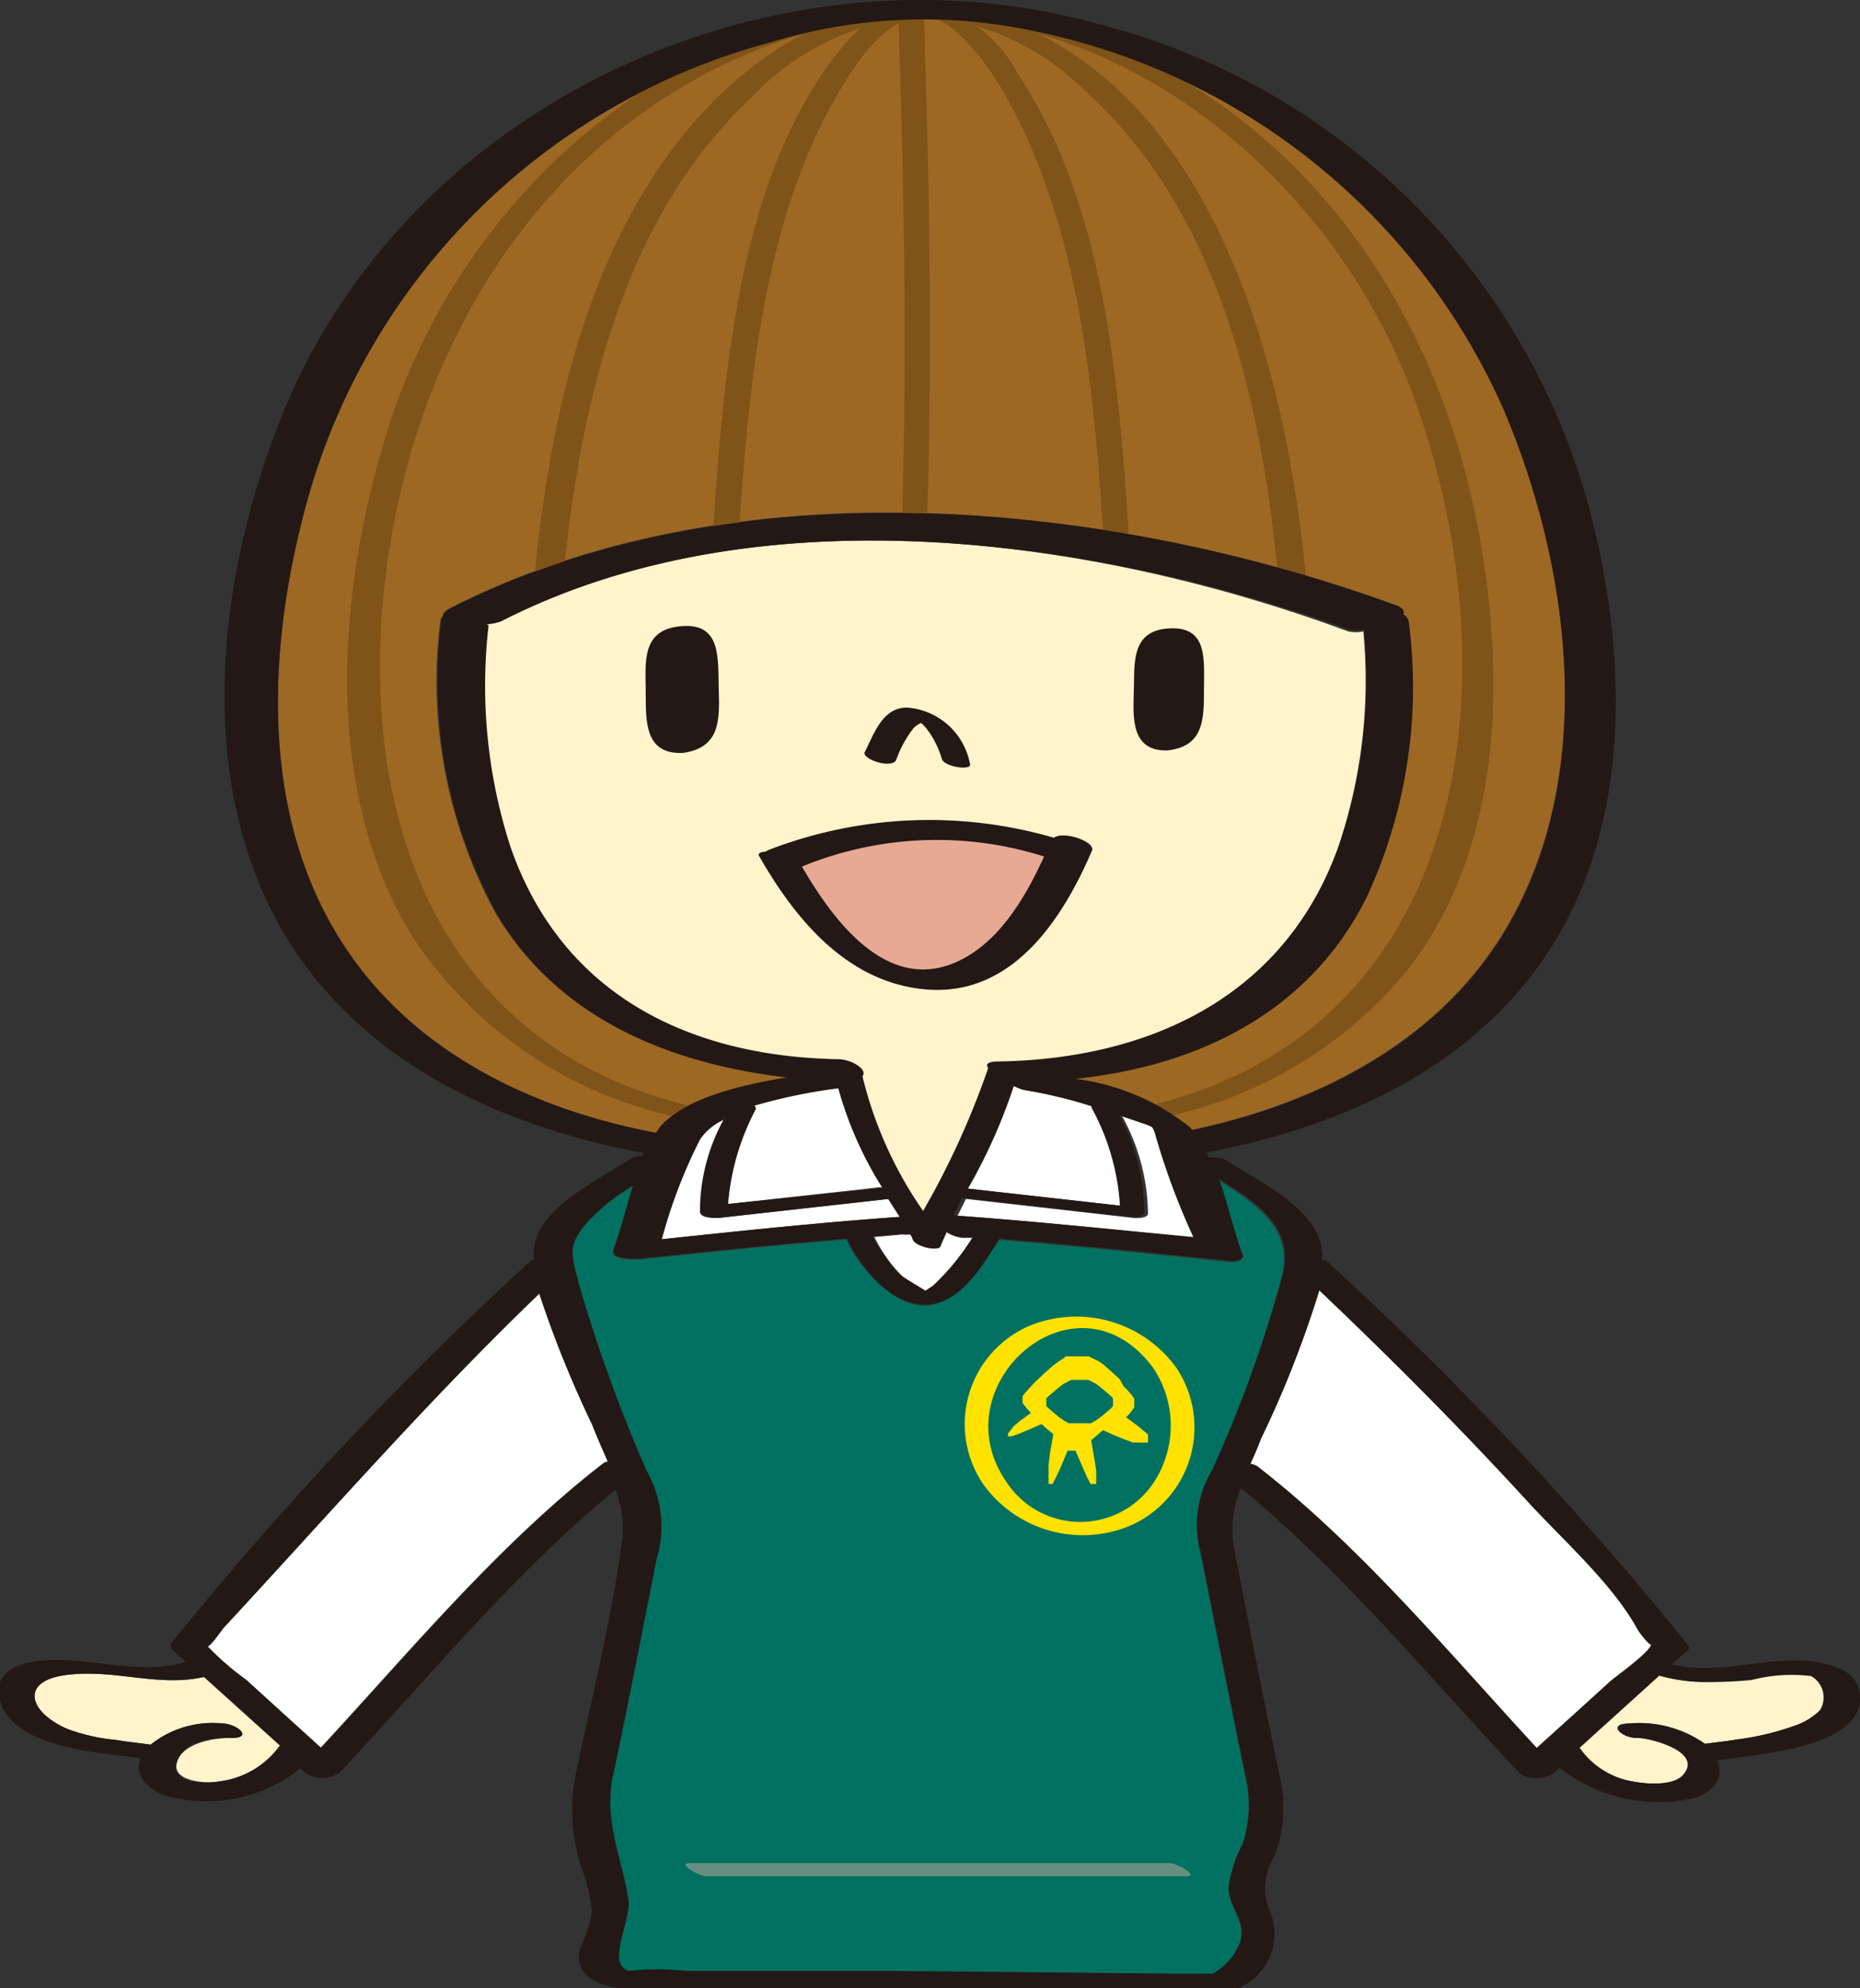
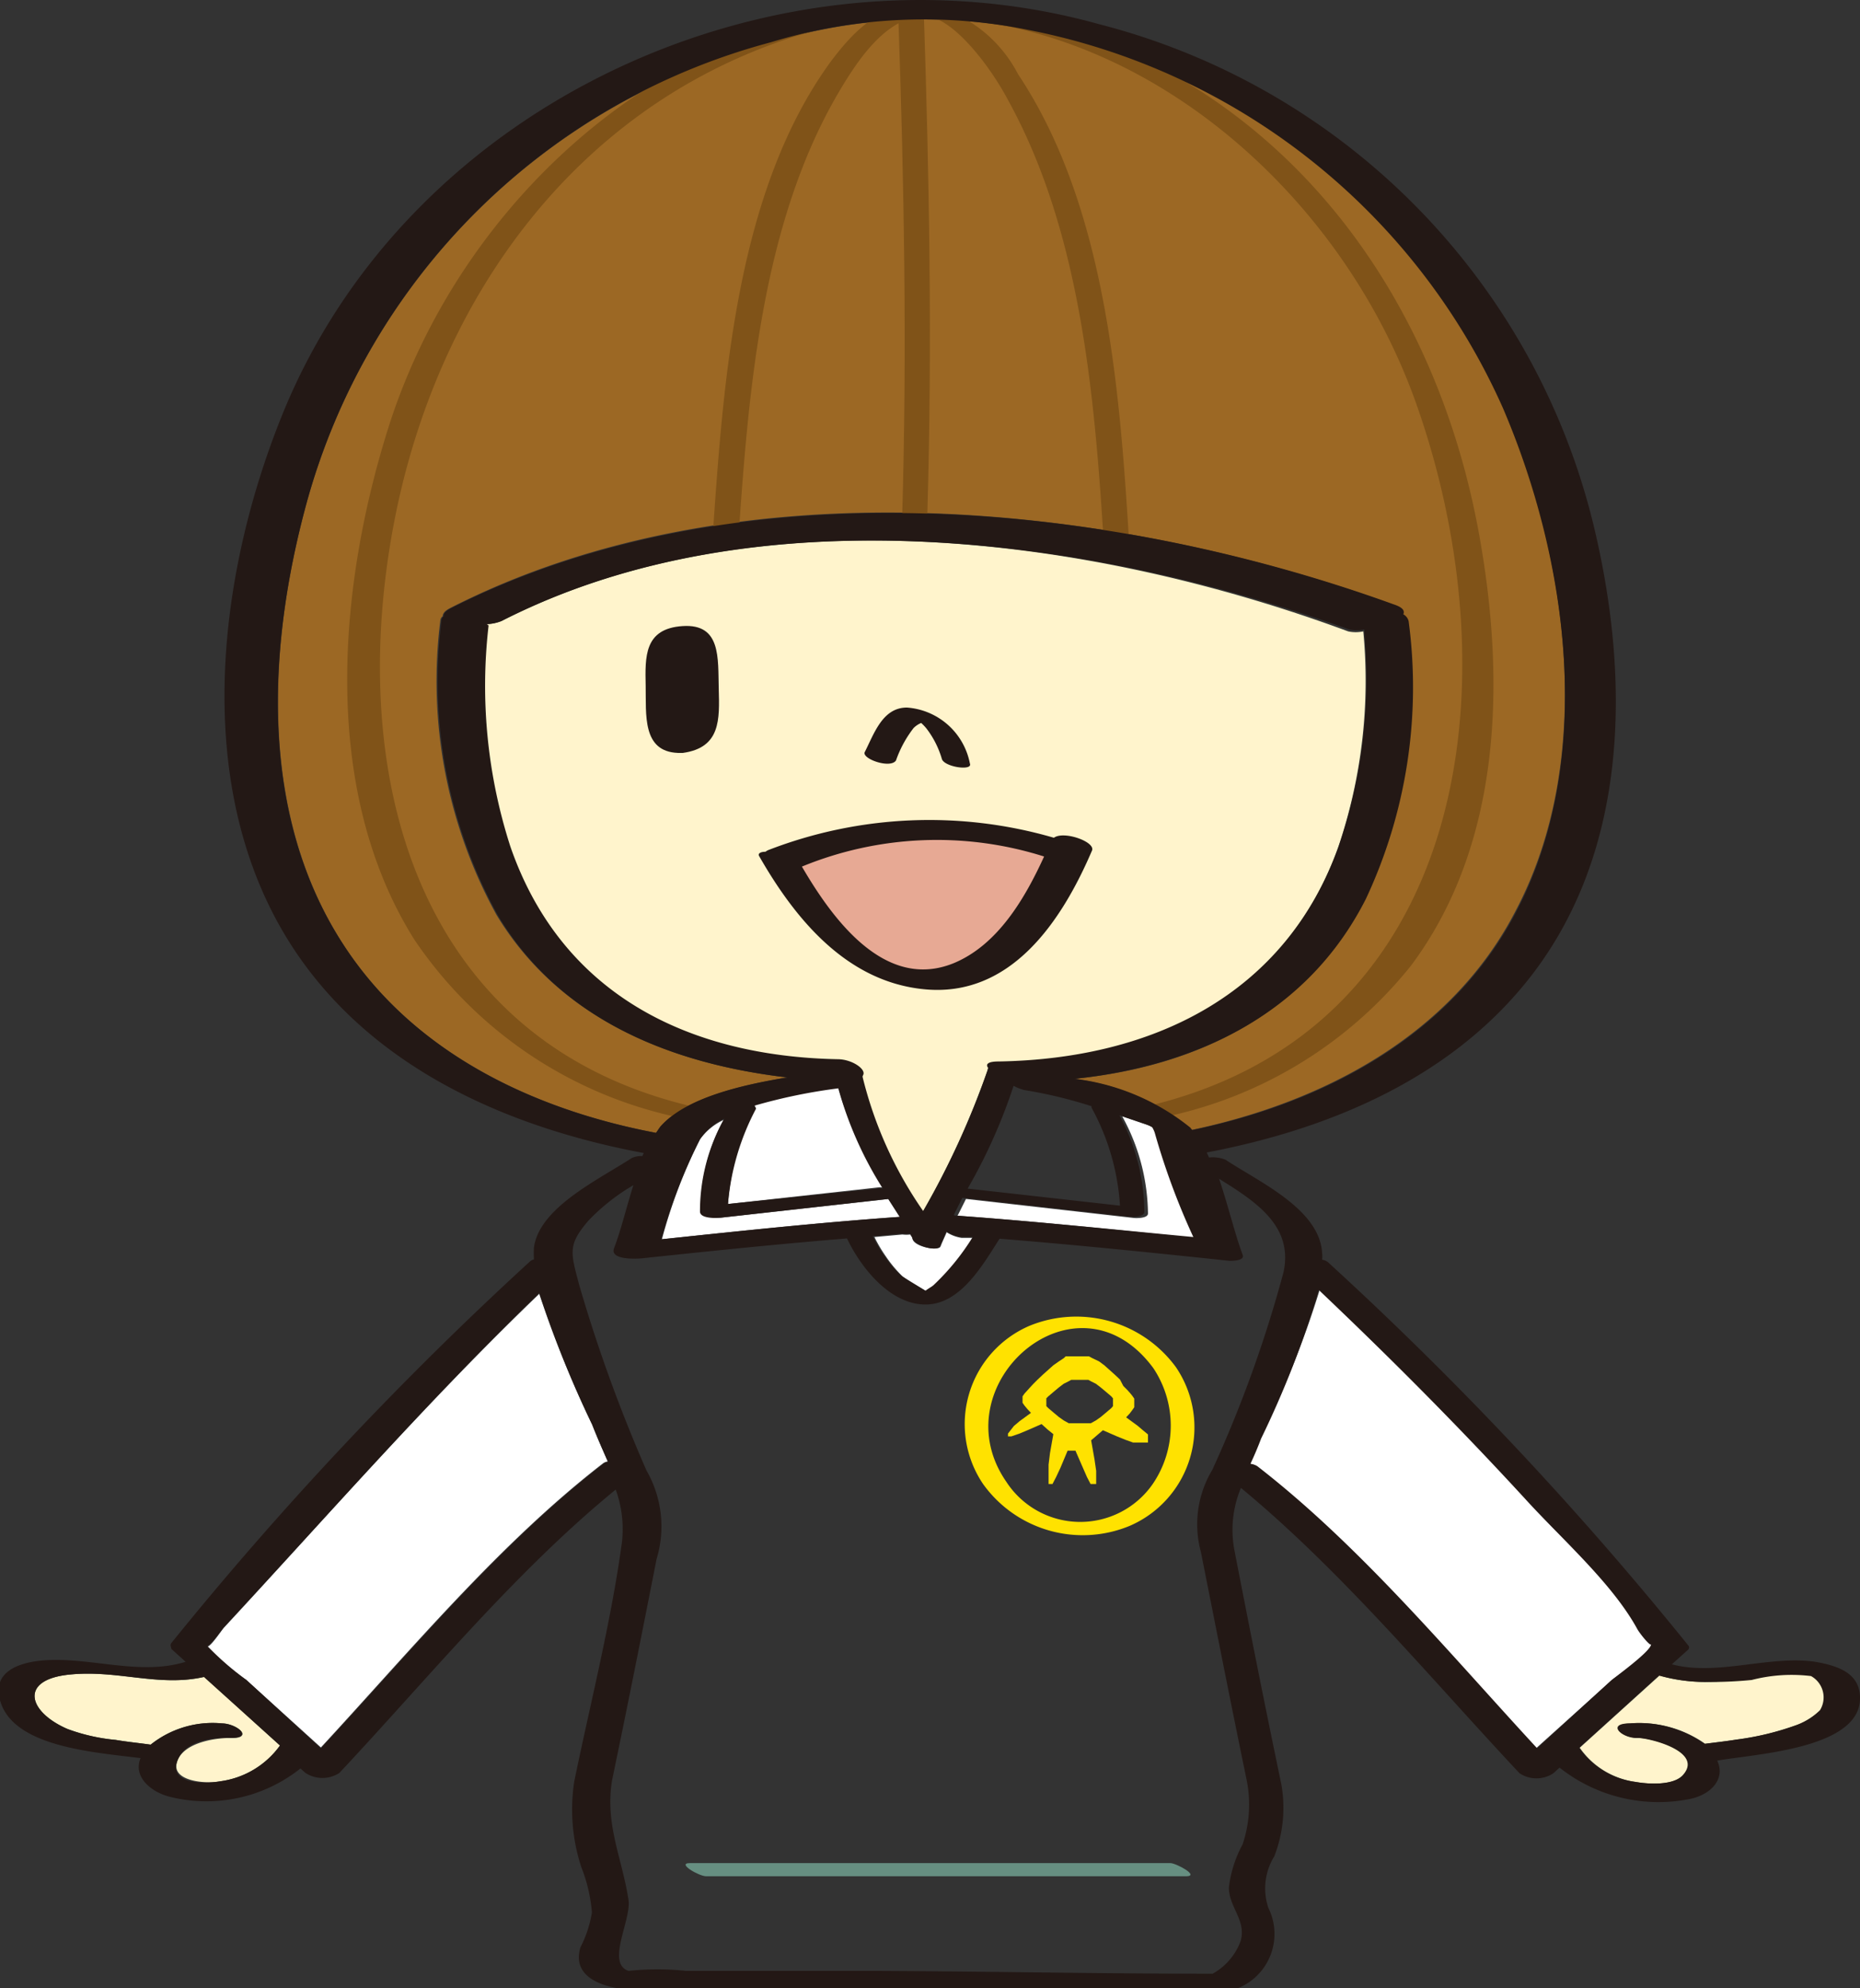
<svg xmlns="http://www.w3.org/2000/svg" width="66.43" height="71" viewBox="0 0 66.43 71">
  <rect x="0" y="0" width="66.43" height="71" fill="#333333" stroke="none" />
  <defs>
    <style>
      .a {
        fill: #fff4cc;
      }

      .b {
        fill: #fff;
      }

      .c {
        fill: #007160;
      }

      .d {
        fill: #b4b4b5;
      }

      .e {
        fill: #9c6824;
      }

      .f {
        fill: #231815;
      }

      .g {
        fill: #ffe200;
      }

      .h {
        fill: #668f81;
      }

      .i {
        fill: #805318;
      }

      .j {
        fill: #e7a994;
      }
    </style>
  </defs>
  <title>el-mvch-banner-mascot</title>
  <g>
    <path class="a" d="M2.45,59.81C.68,60,1,61.14,2.41,61.75a6.71,6.71,0,0,0,1.72.39c.41.07.83.11,1.25.17a3.55,3.55,0,0,1,2.55-.76c.54,0,1.16.56.29.52-.58,0-1.69.18-1.9.86s1,.79,1.53.69A3.14,3.14,0,0,0,10,62.34l-2.7-2.45C5.66,60.26,4.12,59.62,2.45,59.81Z" />
-     <path class="b" d="M36.59,38.93a1.74,1.74,0,0,1-.38-.15,19.55,19.55,0,0,1-1.64,3.67l5.44.61a8.33,8.33,0,0,0-1-3.49.06.06,0,0,1,0-.06A16.32,16.32,0,0,0,36.59,38.93Z" />
    <path class="b" d="M19.26,46.21C15.31,50,11.73,54.1,8,58.13c-.1.11-.49.71-.61.68A10.49,10.49,0,0,0,8.8,60l2.66,2.41c3.2-3.46,6.37-7.28,10.08-10.15a.34.34,0,0,1,.17-.06c-.19-.43-.38-.86-.56-1.32A38.83,38.83,0,0,1,19.26,46.21Z" />
    <path class="b" d="M41.36,40.56a.89.89,0,0,0-.11-.26,1.19,1.19,0,0,0-.26-.12l-.91-.31A7.34,7.34,0,0,1,41,43.34c0,.17-.39.17-.5.16l-6-.68h0l-.3.6c2.89.21,5.77.51,8.64.81A25.27,25.27,0,0,1,41.36,40.56Z" />
-     <path class="c" d="M43.51,42.14c.32.94.56,2,.84,2.71.09.24-.36.23-.47.22-2.73-.29-5.47-.57-8.21-.79-.58.9-1.5,2.33-2.63,2.35s-2.3-1.27-2.82-2.36c-2.44.2-4.88.45-7.32.71-.19,0-1.16.07-1-.36.24-.62.44-1.45.69-2.25A7.25,7.25,0,0,0,21,43.63c-.75.87-.64,1.14-.34,2.28a54.43,54.43,0,0,0,2.41,6.65,4,4,0,0,1,.36,3.16c-.52,2.64-1,5.27-1.59,7.9-.26,1.59.36,2.78.59,4.29.11.73-.79,2.25,0,2.52a9.63,9.63,0,0,1,2.06,0c2.34,0,4.69,0,7,0,3.93,0,7.87,0,11.8.1a2.2,2.2,0,0,0,1-1.17c.21-.74-.39-1.2-.42-1.91a4.27,4.27,0,0,1,.49-1.54,4.46,4.46,0,0,0,.14-2.32c-.56-2.7-1.09-5.41-1.63-8.12a3.78,3.78,0,0,1,.41-2.94,45,45,0,0,0,2.51-7C46.17,43.83,44.83,43,43.51,42.14Z" />
    <path class="b" d="M59,58.72c0,.11-.41-.38-.5-.55-.93-1.68-2.75-3.23-4-4.64-2.36-2.58-4.83-5.05-7.37-7.46A34.34,34.34,0,0,1,45,51.38c-.12.32-.25.62-.38.9a.61.61,0,0,1,.24.08c3.68,2.85,6.83,6.65,10,10.08L57.57,60C57.73,59.88,59,59,59,58.72Z" />
    <path class="a" d="M64.68,59.81a5.7,5.7,0,0,0-2.12.14,14.9,14.9,0,0,1-1.65.12,6,6,0,0,1-1.64-.23l-2.85,2.58a2.9,2.9,0,0,0,2,1.22c.44.08,1.35.14,1.7-.24.77-.85-1.21-1.35-1.61-1.33-.55,0-1.15-.48-.28-.52a4.08,4.08,0,0,1,2.67.73c.38-.05.75-.09,1.12-.15a10,10,0,0,0,2.1-.5,2.38,2.38,0,0,0,.9-.55A.87.87,0,0,0,64.68,59.81Z" />
    <path class="b" d="M25,40.69a18.58,18.58,0,0,0-1.36,3.57c2.84-.3,5.67-.6,8.51-.8l-.41-.64-6,.67c-.17,0-.68,0-.71-.22A6.73,6.73,0,0,1,25.84,40,2.15,2.15,0,0,0,25,40.69Z" />
    <path class="b" d="M34.75,44.21l-.41,0a1.35,1.35,0,0,1-.53-.2c-.07.17-.15.33-.22.51s-1,0-1-.3l-.08-.13a1.11,1.11,0,0,1-.28,0l-1,.09a5.06,5.06,0,0,0,.4.68,4.45,4.45,0,0,0,.59.71c.07.07.63.4.89.56.1-.08.24-.15.3-.21A8.46,8.46,0,0,0,34.75,44.21Z" />
    <path class="d" d="M33.19,46.21c0-.05,0-.06-.09-.06Z" />
    <path class="e" d="M23.6,40.22c.91-1,2.88-1.47,4.52-1.74C24,38,20,36.43,17.73,32.67a17.34,17.34,0,0,1-2-10.54.2.2,0,0,1,.08-.12c0-.09.06-.19.28-.3,10.13-5.16,23.4-3.84,33.66-.12.29.11.38.23.33.35a.38.38,0,0,1,.19.25,17.81,17.81,0,0,1-1.53,9.92c-2.1,4.13-6.06,6-10.39,6.42a8.13,8.13,0,0,1,4.12,1.74l.07.09c4.73-1,9.28-3.38,11.58-7.81C57,27.11,56,20,53.72,14.58a23.48,23.48,0,0,0-17-13.52,18.7,18.7,0,0,0-9.15.45A23.44,23.44,0,0,0,10.94,18c-1.39,5.12-1.68,11.07,1.3,15.7,2.5,3.88,6.78,5.92,11.19,6.76C23.49,40.38,23.54,40.29,23.6,40.22Z" />
    <path class="d" d="M33,46.23l0,0c-.08,0-.15.11-.12.09Z" />
    <path class="b" d="M26,43l5.35-.59a.57.57,0,0,1,.18,0,13.29,13.29,0,0,1-1.59-3.58,19.66,19.66,0,0,0-3,.62.13.13,0,0,1,0,.14A8.84,8.84,0,0,0,26,43Z" />
    <path class="a" d="M18.2,30.31C20,35.56,24.53,37.8,29.91,37.9c.53,0,1.06.4.86.6a14.34,14.34,0,0,0,2.17,4.82,29.72,29.72,0,0,0,2.33-5.1s0,0,0,0,0-.23.36-.24c5.47-.09,10.25-2.36,12.16-7.71a18.53,18.53,0,0,0,.9-7.72,1.28,1.28,0,0,1-.54,0C39,19.16,27,17.53,17.91,22.18a1.57,1.57,0,0,1-.53.11.28.28,0,0,1,0,.12A18.7,18.7,0,0,0,18.2,30.31Z" />
    <path class="f" d="M24.21,26.89h.18c1.35-.19,1.31-1.19,1.28-2.29s.09-2.33-1.29-2.24-1.34,1.1-1.32,2.13S22.93,26.84,24.21,26.89Z" />
-     <path class="f" d="M41.55,26.8h.15C43,26.66,43,25.67,43,24.63s.15-2.23-1.18-2.19-1.31,1.06-1.32,2S40.29,26.74,41.55,26.8Z" />
    <path class="f" d="M32,27.16A4.08,4.08,0,0,1,32.63,26a.85.85,0,0,1,.27-.18l0,0a1.8,1.8,0,0,1,.19.2,3.3,3.3,0,0,1,.55,1.09c.1.29,1.11.43,1,.16a2.47,2.47,0,0,0-2.25-2c-.87,0-1.17.93-1.51,1.6C30.8,27.11,31.8,27.46,32,27.16Z" />
    <path class="g" d="M41,51.23l0,0-.17-.14-.2-.17-.41-.3.13-.14.09-.12.07-.1,0,0,0,0,0,0V50l0,0,0,0,0-.05-.07-.1-.09-.11-.09-.1-.14-.14L40,49.27l-.18-.17-.19-.17-.19-.17-.19-.14L39,48.5l-.11-.06-.13,0-.07,0h-.43l-.07,0-.13,0L38,48.5l-.18.12-.2.14-.19.17-.19.17-.18.17-.15.15-.13.14-.09.1-.1.11-.07.1,0,.05,0,0v.18l0,0,0,0,.07.1.1.12.13.14-.41.3-.2.17L36,51.2l0,0,0,0v.1l0,0,0,0,0,0h.12l.29-.1.31-.13.48-.21.21.19.21.17-.12.68-.05.41,0,.34V53l0,0h0l0,0,0,0h.14l0,0,0,0,0,0,.13-.25.15-.32.26-.62h.28l.27.62.14.32.13.25,0,0,0,0,0,0h.15l.05,0,0,0h0l0,0v-.13l0-.34-.06-.41-.12-.68.21-.18.21-.18.48.21.32.13.28.1H41l0,0,0,0,0,0v-.1ZM39.75,50.1l0,.06,0,.06-.06.07-.2.17-.18.15-.17.12-.18.1-.09,0-.1,0-.09,0h-.23l-.1,0-.09,0-.09,0-.18-.1-.17-.12-.18-.15-.2-.17-.07-.07,0-.06,0-.06V50l0-.06,0,0,.07-.07.2-.17.18-.15.17-.13.18-.09.09-.05.09,0,.1,0h.23l.09,0,.1,0,.09.05.18.09.17.13.18.15.2.17.06.07,0,0,0,.06,0,0Z" />
    <path class="g" d="M36.77,47.35A3.82,3.82,0,0,0,35.11,53a4.38,4.38,0,0,0,5.25,1.49A3.83,3.83,0,0,0,42,48.83,4.41,4.41,0,0,0,36.77,47.35ZM41.17,53a3.15,3.15,0,0,1-5.23-.08c-2.4-3.47,2.51-7.77,5.25-4.06A3.7,3.7,0,0,1,41.17,53Z" />
    <path class="h" d="M41.8,66.54H24.64c-.49,0,.33.47.58.47H42.37C42.86,67,42,66.54,41.8,66.54Z" />
    <g>
      <path class="i" d="M25,39.58c-10.25-2.24-12.75-12.1-10.84-21.35C15.75,10.62,20.49,4,28,1.43,37.47-1.86,47.35,5.18,50.61,14.5c3.47,9.9,1.86,22.45-9.86,25.06-.67.15.18.47.5.4a15.25,15.25,0,0,0,9.15-5.48c3.25-4.36,3.36-10.18,2.44-15.32C51.36,10.84,46.33,3.69,38.14,1c-10.51-3.46-21,4.15-24.23,14.15-1.84,5.76-2.48,13.05.89,18.41A15.15,15.15,0,0,0,24.71,40c.45.1,1-.23.31-.39Z" />
-       <path class="i" d="M20.07,21.1c.58-6.24,2-13.17,6.79-17.64A9.28,9.28,0,0,1,32.78.59a8.94,8.94,0,0,1,5.89,2.58c4.93,4.37,6.44,11.42,7,17.67,0,.32,1,.33,1,.07C46,13.44,43.45,2.78,35,.4c-3.48-1-6.82.63-9.3,3C21.06,7.94,19.62,14.82,19.05,21c0,.28,1,.37,1,.07Z" />
      <path class="i" d="M26.37,19.27C26.73,14,27.2,8,29.94,3.32,30.63,2.15,31.63.63,33,.57c1,0,2.35,1.77,3,3,2.67,4.84,3.12,10.88,3.45,16.28,0,.28.93.3.91.06-.34-5.6-.76-12.4-4-17.26A4.82,4.82,0,0,0,33.31.2c-1.66-.24-2.71.76-3.64,2-3.39,4.65-3.84,11.48-4.22,17,0,.25.9.32.92.06Z" />
      <path class="i" d="M32.08.49c.21,6,.32,12,.14,18,0,.22.89.14.9-.15.18-6,.07-12-.13-18,0-.24-.92-.14-.91.15Z" />
    </g>
    <path class="f" d="M66.42,60.47c-.1-.79-.92-1-1.59-1.12-1.65-.24-3.5.52-5.12.09l.59-.53a.11.11,0,0,0,0-.14A124.42,124.42,0,0,0,47.43,45.08a.46.46,0,0,0-.21-.09.91.91,0,0,0,0-.23c-.08-1.57-2.24-2.54-3.45-3.34a1.21,1.21,0,0,0-.59-.08l-.08-.18c4.25-.81,8.47-2.54,11.3-5.95,3.71-4.47,3.84-10.6,2.62-16A24.42,24.42,0,0,0,39.24.86C27.77-2.33,14.64,3.59,10.09,14.79c-2.4,5.92-3.28,13.65.48,19.22,2.82,4.18,7.61,6.27,12.42,7.17h0a1.17,1.17,0,0,1-.05.11.78.78,0,0,0-.38.07c-1.14.75-3.29,1.75-3.49,3.19a3.09,3.09,0,0,0,0,.43.31.31,0,0,0-.15.08A125.06,125.06,0,0,0,6.12,58.68c-.06.08,0,.16,0,.21l.51.46c-1.64.51-3.4-.18-5.08-.05-.86.07-1.88.4-1.53,1.49.51,1.6,3.32,1.79,5,2-.27.66.35,1.19,1,1.37a5.39,5.39,0,0,0,4.71-1l.18.16a1.11,1.11,0,0,0,1.21,0c3.16-3.37,6.27-7.18,9.87-10.12a4.14,4.14,0,0,1,.22,1.9c-.39,2.85-1.12,5.7-1.7,8.52a6.61,6.61,0,0,0,.25,3.06,5.63,5.63,0,0,1,.38,1.62,4.17,4.17,0,0,1-.41,1.25c-.34,1.13.93,1.46,1.83,1.52h.26l.6-.06.73,0c.82,0,1.64,0,2.46,0q3.72,0,7.43,0,4.82,0,9.61.09A1.39,1.39,0,0,0,44,71a.61.61,0,0,0,.23,0,2.09,2.09,0,0,0,1.07-2.86,2.18,2.18,0,0,1,.21-1.84,4.77,4.77,0,0,0,.25-2.59c-.58-2.77-1.13-5.55-1.67-8.33a3.88,3.88,0,0,1,.23-2.24c3.63,3,6.76,6.79,9.95,10.19a1.09,1.09,0,0,0,1.21,0l.22-.2a5.69,5.69,0,0,0,4.7,1.11c.73-.17,1.23-.72.93-1.36C62.74,62.63,66.67,62.45,66.42,60.47ZM12.24,33.7c-3-4.63-2.69-10.58-1.3-15.7A23.44,23.44,0,0,1,27.53,1.51a18.7,18.7,0,0,1,9.15-.45,23.48,23.48,0,0,1,17,13.52C56,20,57,27.11,54.16,32.55c-2.3,4.43-6.85,6.83-11.58,7.81l-.07-.09a8.13,8.13,0,0,0-4.12-1.74c4.33-.47,8.29-2.29,10.39-6.42a17.81,17.81,0,0,0,1.53-9.92.38.38,0,0,0-.19-.25c.05-.12,0-.24-.33-.35-10.26-3.72-23.53-5-33.66.12-.22.11-.3.21-.28.3a.2.2,0,0,0-.08.12,17.34,17.34,0,0,0,2,10.54C20,36.43,24,38,28.12,38.48c-1.64.27-3.61.72-4.52,1.74-.06.07-.11.16-.17.24C19,39.62,14.74,37.58,12.24,33.7Zm13.48,9.79,6-.67.41.64c-2.84.2-5.67.5-8.51.8A18.58,18.58,0,0,1,25,40.69a2.15,2.15,0,0,1,.87-.74A6.73,6.73,0,0,0,25,43.27C25,43.52,25.55,43.51,25.72,43.49Zm1.22-4a19.66,19.66,0,0,1,3-.62,13.29,13.29,0,0,0,1.59,3.58.57.57,0,0,0-.18,0L26,43a8.84,8.84,0,0,1,1-3.4A.13.13,0,0,0,26.94,39.5ZM17.38,22.29a1.57,1.57,0,0,0,.53-.11c9.12-4.65,21.1-3,30.27.3a1.28,1.28,0,0,0,.54,0,18.53,18.53,0,0,1-.9,7.72c-1.91,5.35-6.69,7.62-12.16,7.71-.4,0-.47.11-.36.24s0,0,0,0a29.72,29.72,0,0,1-2.33,5.1,14.34,14.34,0,0,1-2.17-4.82c.2-.2-.33-.59-.86-.6-5.38-.1-9.89-2.34-11.71-7.59a18.7,18.7,0,0,1-.78-7.9A.28.28,0,0,0,17.38,22.29ZM40,43.06l-5.44-.61a19.55,19.55,0,0,0,1.64-3.67,1.74,1.74,0,0,0,.38.15,16.32,16.32,0,0,1,2.41.58.06.06,0,0,0,0,.06A8.33,8.33,0,0,1,40,43.06Zm-7.78,1a1.11,1.11,0,0,0,.28,0l.08.13c0,.26.89.56,1,.3s.15-.34.22-.51a1.35,1.35,0,0,0,.53.2l.41,0a8.46,8.46,0,0,1-1.39,1.71c-.06.06-.2.13-.3.21-.26-.16-.82-.49-.89-.56a4.45,4.45,0,0,1-.59-.71,5.06,5.06,0,0,1-.4-.68Zm1.85-.68.3-.6h0l6,.68c.11,0,.47,0,.5-.16a7.34,7.34,0,0,0-.89-3.47l.91.31a1.19,1.19,0,0,1,.26.12.89.89,0,0,1,.11.26,25.27,25.27,0,0,0,1.36,3.66C39.85,43.92,37,43.62,34.08,43.41ZM7.85,63.62c-.55.1-1.78.1-1.53-.69s1.32-.88,1.9-.86c.87,0,.25-.5-.29-.52a3.55,3.55,0,0,0-2.55.76c-.42-.06-.84-.1-1.25-.17a6.71,6.71,0,0,1-1.72-.39C1,61.14.68,60,2.45,59.81s3.21.45,4.83.08L10,62.34A3.14,3.14,0,0,1,7.85,63.62ZM21.54,52.29C17.83,55.16,14.66,59,11.46,62.44L8.8,60a10.49,10.49,0,0,1-1.4-1.22c.12,0,.51-.57.61-.68,3.72-4,7.3-8.11,11.25-11.92a38.83,38.83,0,0,0,1.89,4.7c.18.46.37.89.56,1.32A.34.34,0,0,0,21.54,52.29Zm21.76.2a3.78,3.78,0,0,0-.41,2.94c.54,2.71,1.07,5.42,1.63,8.12a4.46,4.46,0,0,1-.14,2.32,4.27,4.27,0,0,0-.49,1.54c0,.71.63,1.17.42,1.91a2.2,2.2,0,0,1-1,1.17c-3.93,0-7.87-.08-11.8-.1-2.34,0-4.69,0-7,0a9.63,9.63,0,0,0-2.06,0c-.81-.27.09-1.79,0-2.52-.23-1.51-.85-2.7-.59-4.29.55-2.63,1.07-5.26,1.59-7.9a4,4,0,0,0-.36-3.16,54.43,54.43,0,0,1-2.41-6.65c-.3-1.14-.41-1.41.34-2.28a7.25,7.25,0,0,1,1.6-1.26c-.25.8-.45,1.63-.69,2.25-.16.43.81.38,1,.36,2.44-.26,4.88-.51,7.32-.71.52,1.09,1.57,2.37,2.82,2.36s2.05-1.45,2.63-2.35c2.74.22,5.48.5,8.21.79.11,0,.56,0,.47-.22-.28-.75-.52-1.77-.84-2.71,1.32.82,2.66,1.69,2.3,3.34A45,45,0,0,1,43.3,52.49Zm11.6,9.95c-3.17-3.43-6.32-7.23-10-10.08a.61.61,0,0,0-.24-.08c.13-.28.26-.58.38-.9a34.34,34.34,0,0,0,2.06-5.31c2.54,2.41,5,4.88,7.37,7.46,1.28,1.41,3.1,3,4,4.64.09.17.49.66.5.55,0,.25-1.27,1.16-1.43,1.3ZM65,61.08a2.38,2.38,0,0,1-.9.55,10,10,0,0,1-2.1.5c-.37.06-.74.1-1.12.15a4.08,4.08,0,0,0-2.67-.73c-.87,0-.27.55.28.52.4,0,2.38.48,1.61,1.33-.35.38-1.26.32-1.7.24a2.9,2.9,0,0,1-2-1.22l2.85-2.58a6,6,0,0,0,1.64.23A14.9,14.9,0,0,0,62.56,60a5.7,5.7,0,0,1,2.12-.14A.87.87,0,0,1,65,61.08Z" />
    <g>
      <path class="j" d="M37.6,30.08a13.11,13.11,0,0,0-9,.37l-.6.22.32.55c1.53,2.62,3.14,3.94,4.79,3.94a3.32,3.32,0,0,0,1.29-.27c1.82-.75,2.88-2.69,3.52-4.08l.25-.54Z" />
      <path class="f" d="M33,35.33c3.1.31,4.92-2.43,6-4.95.14-.31-1-.72-1.36-.46a15.93,15.93,0,0,0-10.2.44.44.44,0,0,0-.1.06c-.17,0-.28.06-.23.15C28.4,32.83,30.24,35.06,33,35.33Zm4.29-4.74c-.69,1.51-1.66,3.16-3.23,3.81-2.46,1-4.33-1.58-5.42-3.45A12.68,12.68,0,0,1,37.29,30.59Z" />
    </g>
  </g>
</svg>